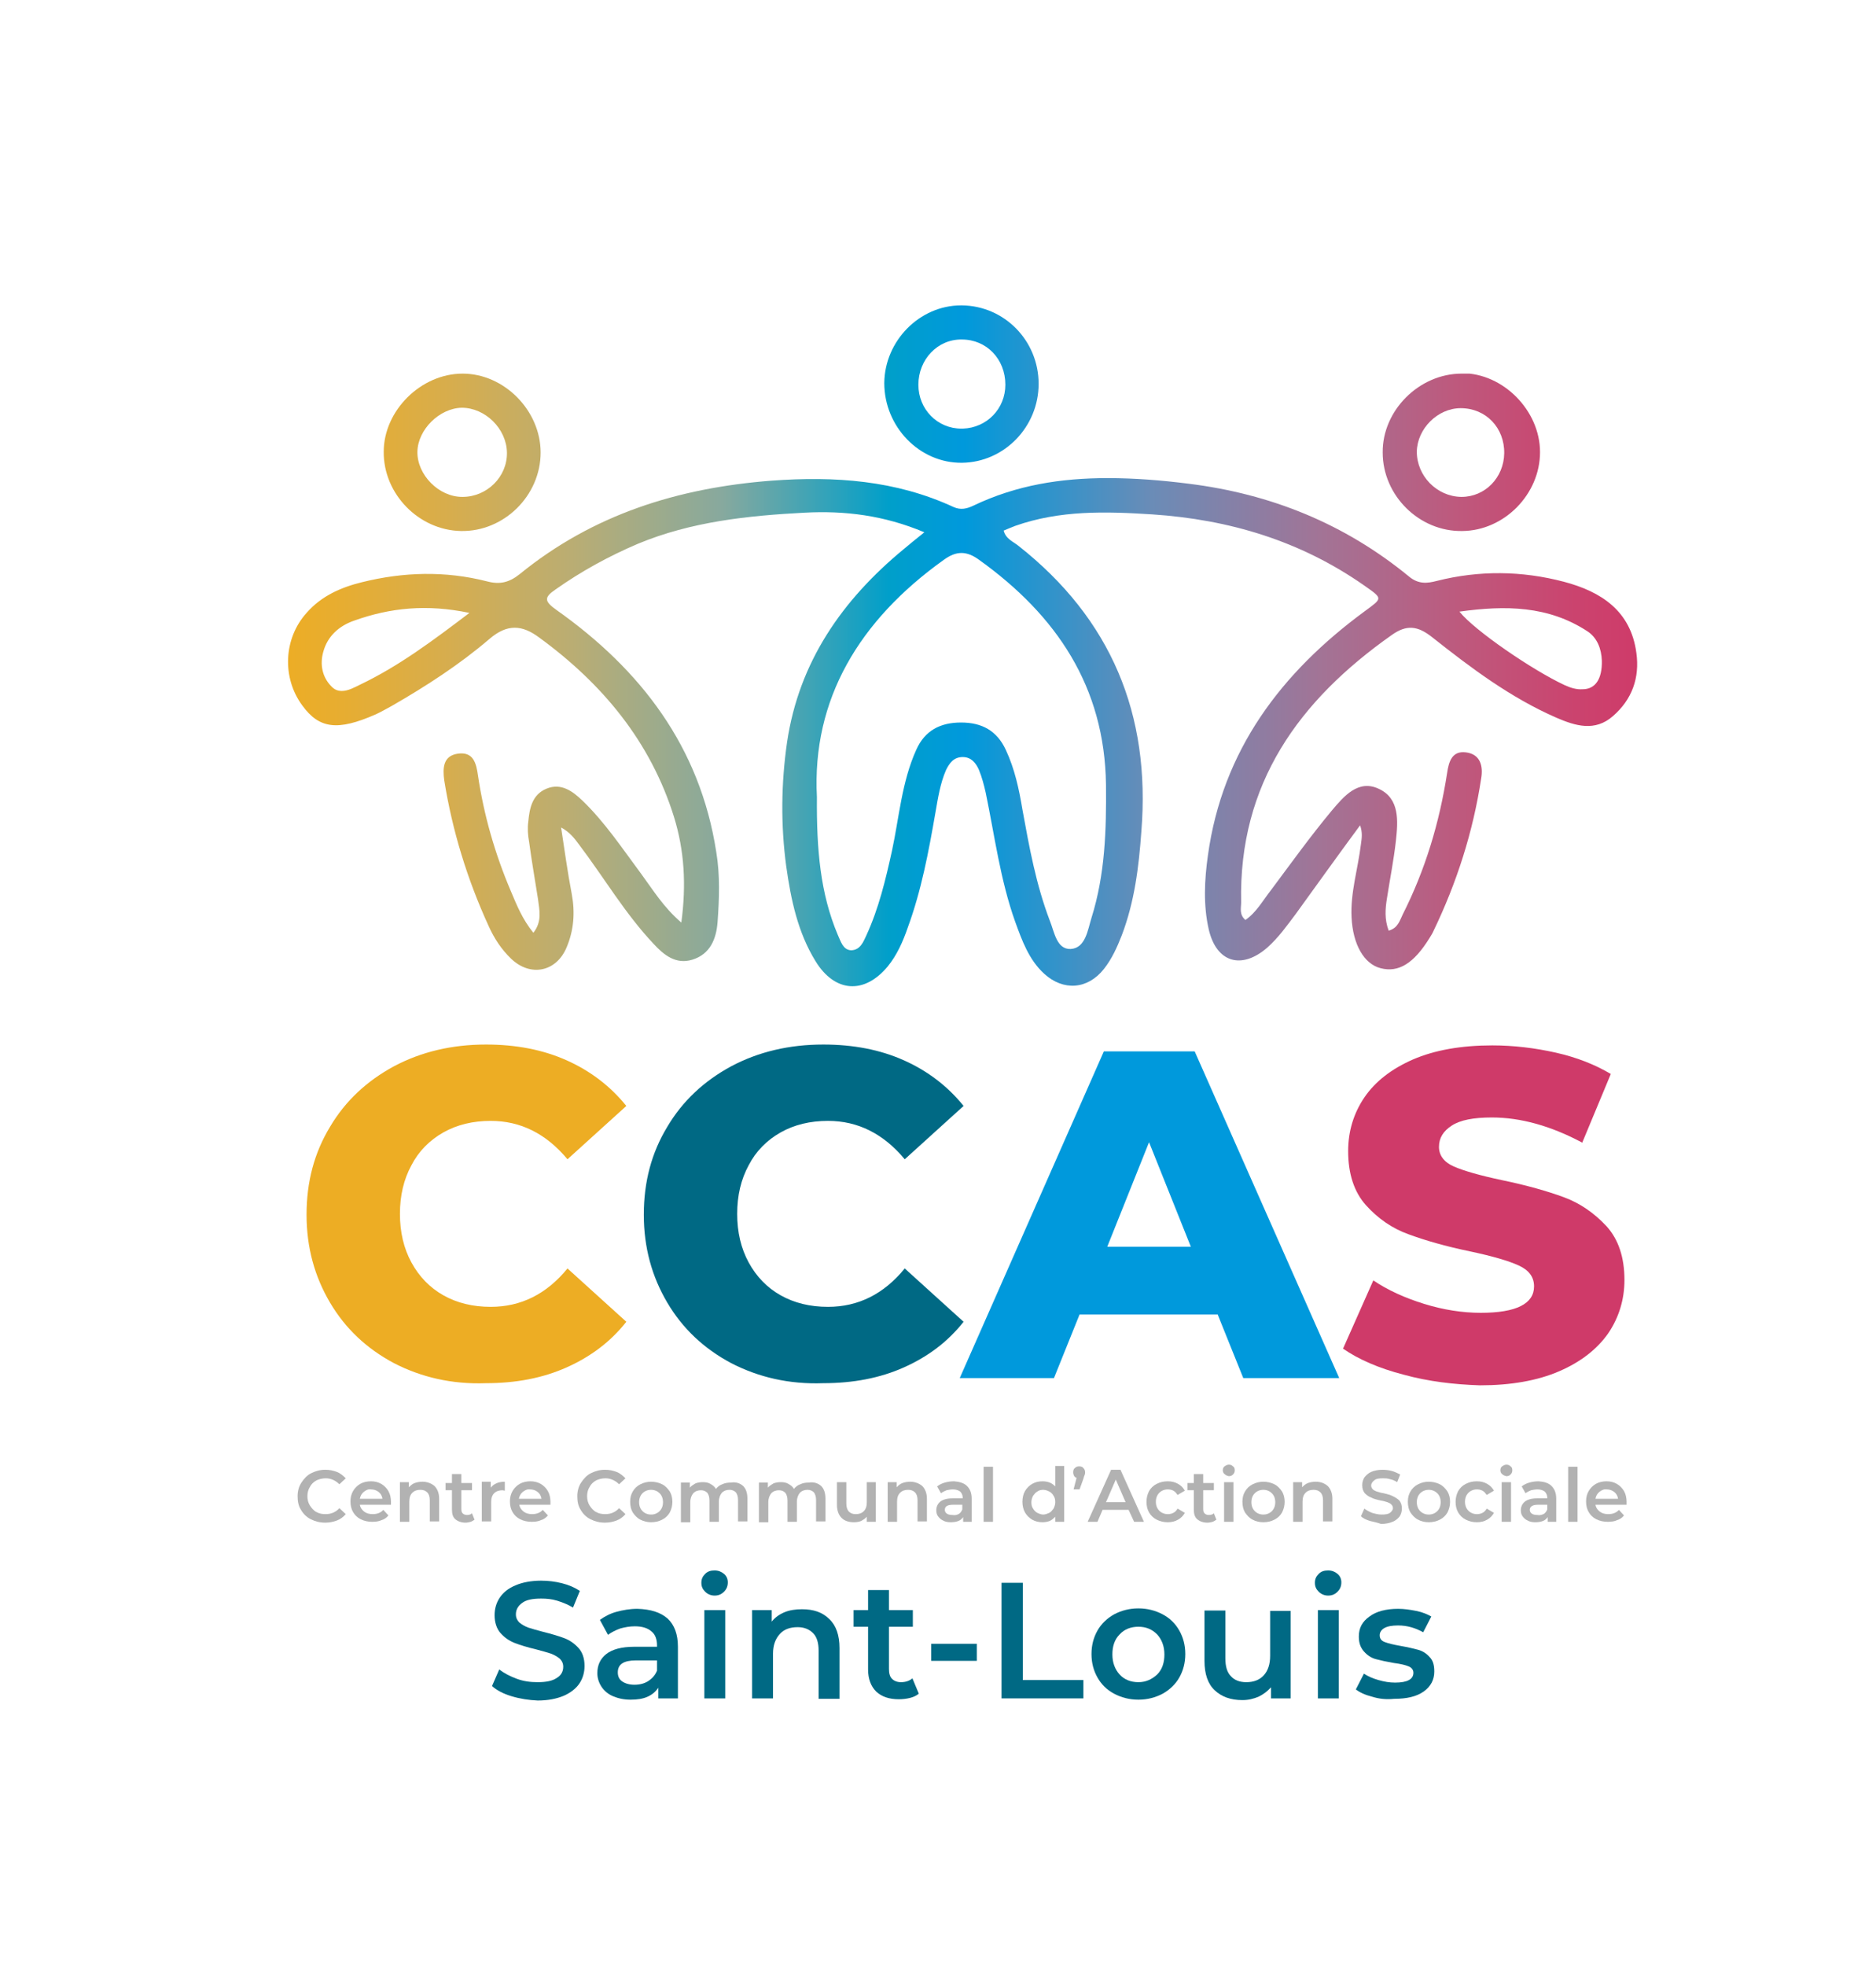
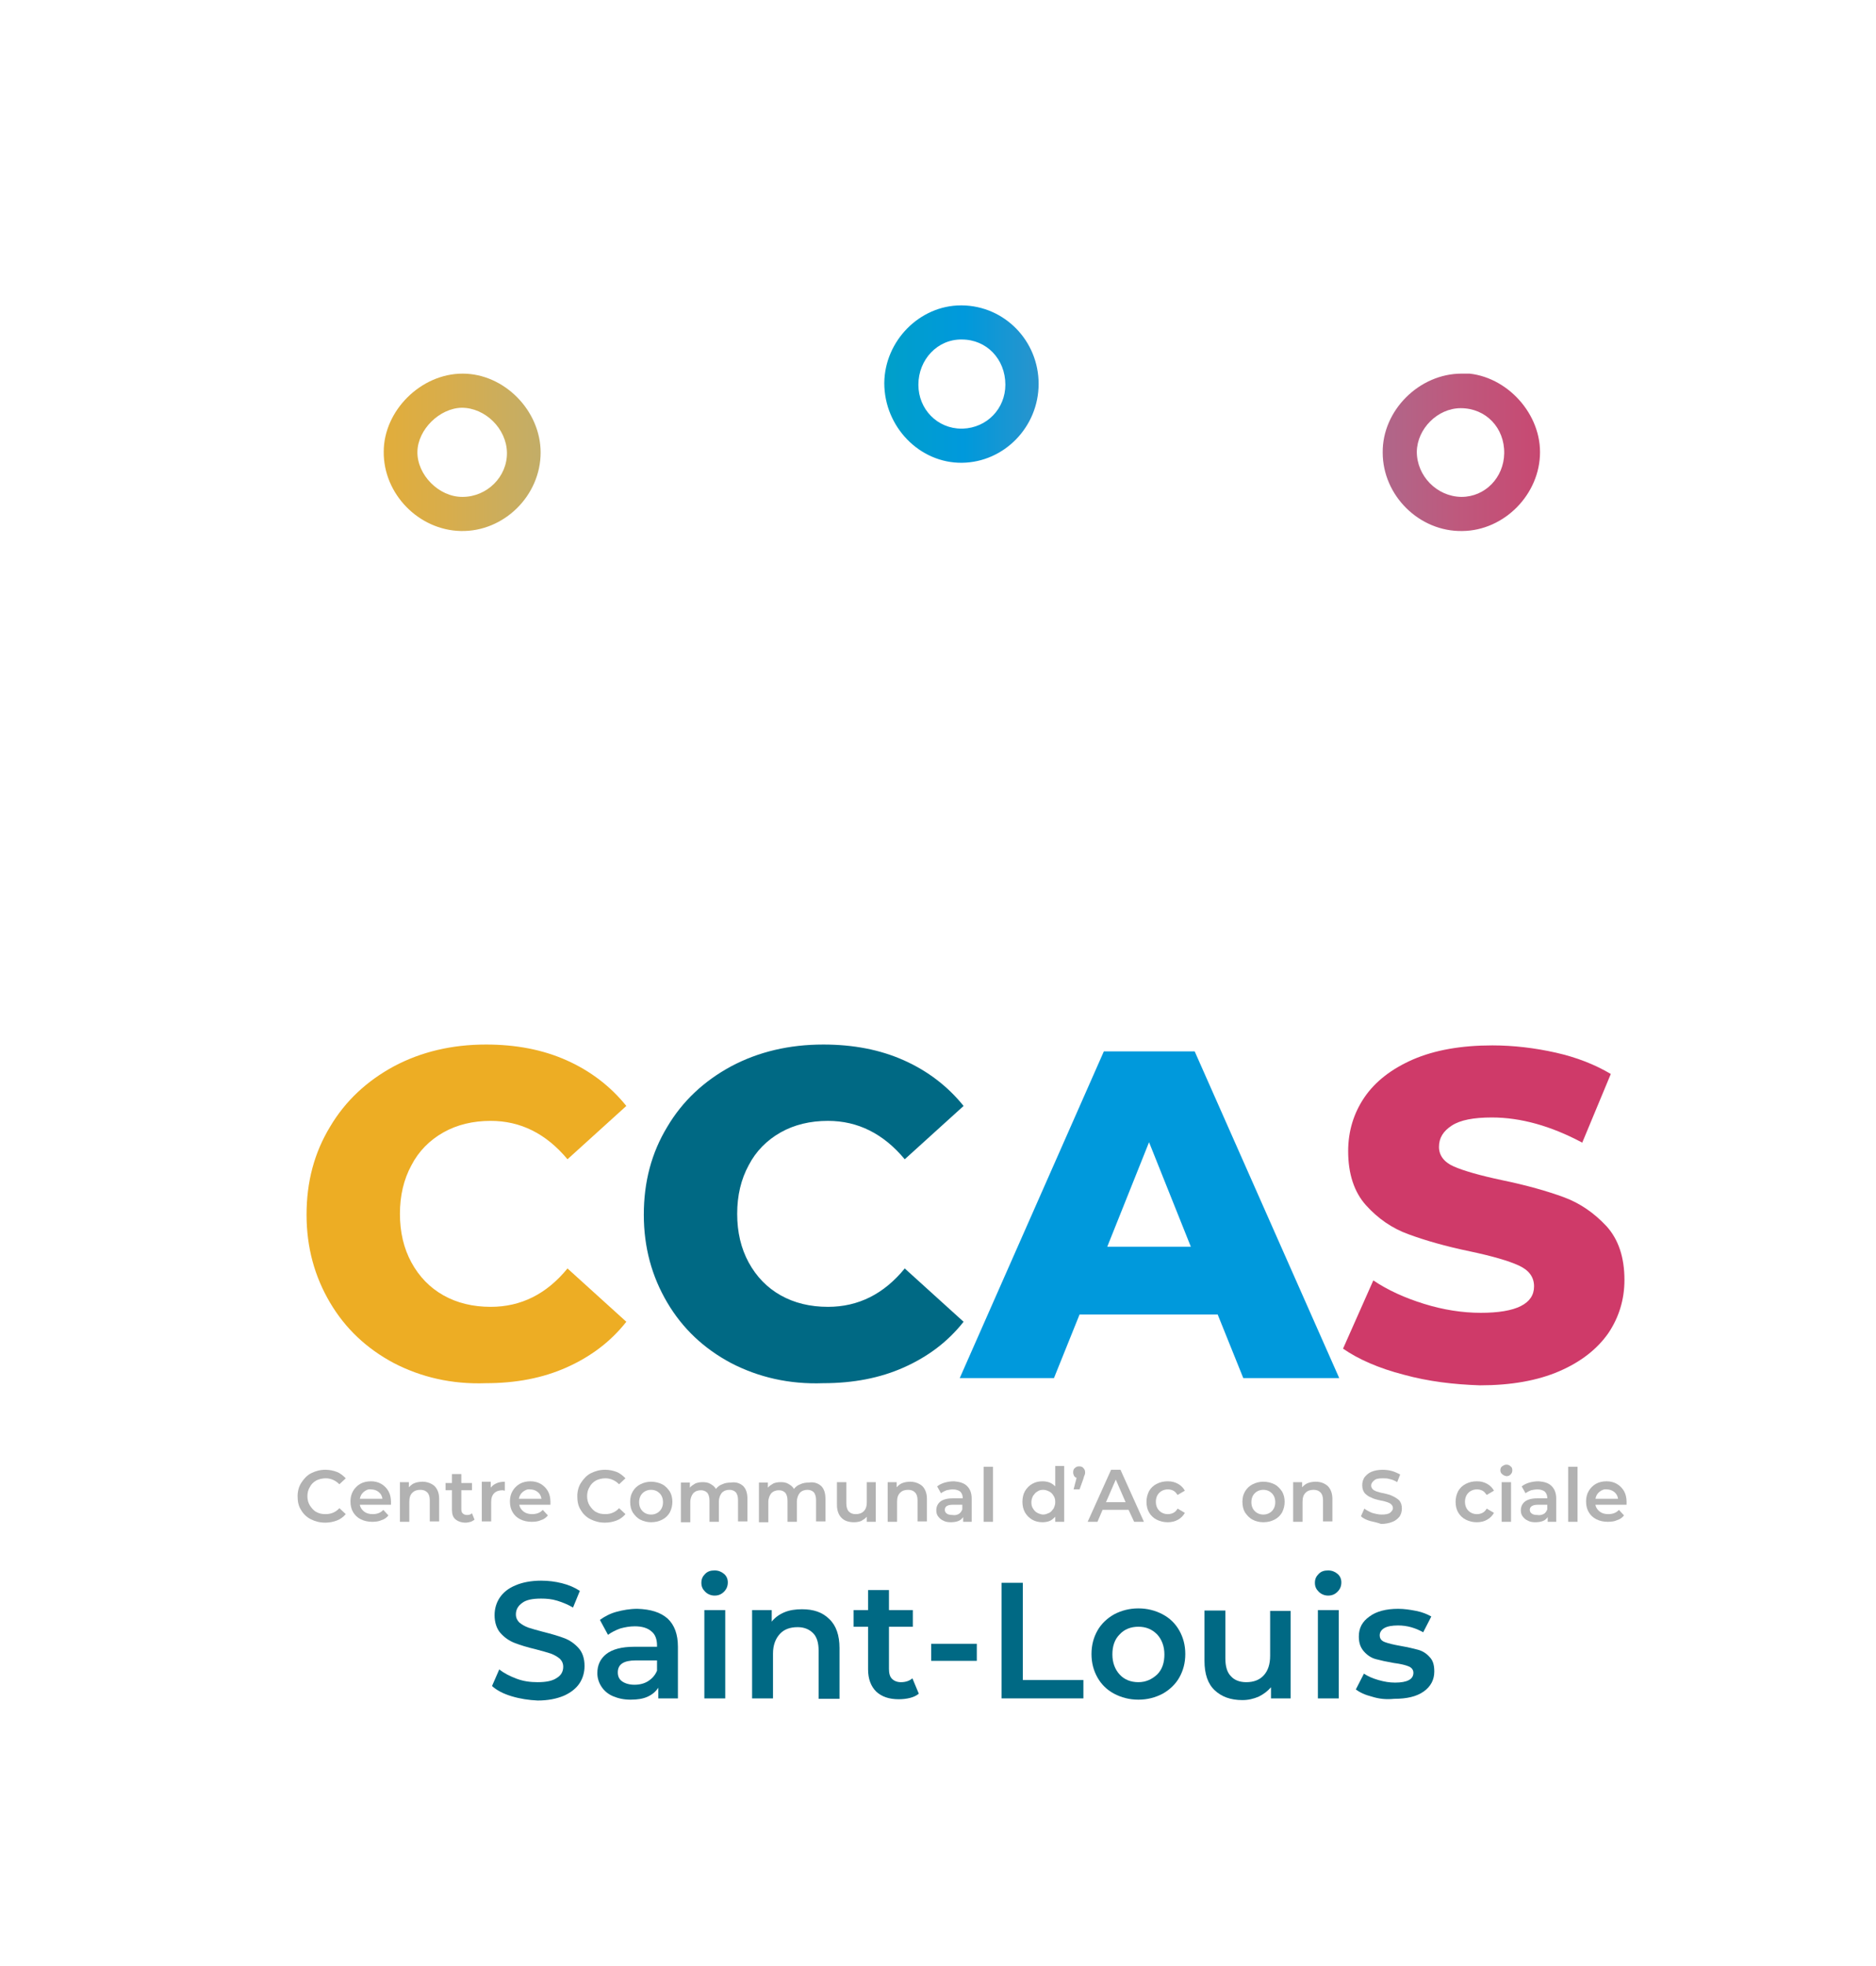
<svg xmlns="http://www.w3.org/2000/svg" xmlns:xlink="http://www.w3.org/1999/xlink" version="1.1" id="Calque_1" x="0px" y="0px" viewBox="0 0 440 461" style="enable-background:new 0 0 440 461;" xml:space="preserve">
  <style type="text/css">
	
		.st0{clip-path:url(#SVGID_00000113314725186909873500000008591011837543316153_);fill:url(#SVGID_00000099637203790566705640000000468716246234245284_);}
	
		.st1{clip-path:url(#SVGID_00000172419833229596112970000009681061807751857063_);fill:url(#SVGID_00000143618369222700302500000016117791820722985625_);}
	
		.st2{clip-path:url(#SVGID_00000119077368191678629640000003219262433888972468_);fill:url(#SVGID_00000077303605800611020020000011961974593061636784_);}
	
		.st3{clip-path:url(#SVGID_00000181778386716776172840000017458146257443784629_);fill:url(#SVGID_00000174585247350341823540000000026069537765535655_);}
	.st4{clip-path:url(#SVGID_00000122711297331639398870000003005227609461008316_);fill:#EDAD24;}
	.st5{clip-path:url(#SVGID_00000122711297331639398870000003005227609461008316_);fill:#006984;}
	.st6{clip-path:url(#SVGID_00000122711297331639398870000003005227609461008316_);fill:#0099DC;}
	.st7{clip-path:url(#SVGID_00000122711297331639398870000003005227609461008316_);fill:#CF3A69;}
	.st8{clip-path:url(#SVGID_00000122711297331639398870000003005227609461008316_);fill:#B2B2B2;}
</style>
  <g>
    <defs>
      <path id="SVGID_1_" d="M366.9,160.6c-7.5-3.5-21.1-12.8-24.6-17.2c10.8-1.5,20.8-1.4,30,4.6c2.3,1.5,3.3,4.1,3.4,6.9    c0.1,4.4-1.6,6.7-4.5,6.7C369.8,161.7,368.4,161.3,366.9,160.6 M77.6,160.8c-2-2.1-2.6-5-1.8-7.9c1-3.8,3.8-6.2,7.3-7.4    c8.4-3,17-3.9,27-1.8c-8.7,6.6-16.6,12.5-25.6,16.8c-1.4,0.7-2.9,1.5-4.3,1.5C79.2,162,78.4,161.7,77.6,160.8 M196.5,219.2    c-4.1-9.7-5-20-4.9-32.3c-1.2-23,10-41.5,29.7-55.6c3-2.2,5.4-2.2,8.4,0c18.1,13,29.4,29.7,29.7,52.7c0.1,10.6-0.2,21-3.4,31.2    c-0.9,2.9-1.4,7.1-4.9,7.3c-3.3,0.1-3.8-4-4.9-6.7c-3.2-8.4-4.8-17.2-6.4-26c-0.8-4.8-1.8-9.5-3.9-14c-2.1-4.5-5.6-6.4-10.5-6.4    c-4.9,0-8.5,1.9-10.5,6.4c-3.4,7.5-4,15.8-5.7,23.7c-1.5,6.8-3.1,13.5-6,19.8c-0.7,1.5-1.4,3.4-3.5,3.5c0,0,0,0-0.1,0    C197.7,222.7,197.2,220.7,196.5,219.2 M228.2,118.6c-1.5,0.7-2.9,1-4.5,0.3c-13.6-6.3-27.9-7.3-42.8-6.2    c-21.9,1.7-41.8,7.9-59,21.9c-2.5,2-4.7,2.5-7.7,1.7c-9.8-2.5-19.6-2.2-29.3,0.2c-4.9,1.2-9.5,3.2-13,7.2c-5.4,6-5.8,15.2-1,21.7    c4,5.5,8.3,6,17.2,2.1c1.3-0.6,2.5-1.3,3.8-2c8-4.6,15.9-9.7,22.9-15.7c4.2-3.6,7.7-3.3,11.7-0.3c14.8,10.8,26.1,24.4,31.6,42.1    c2.4,7.8,2.9,15.8,1.7,24.7c-4.2-3.6-6.6-7.6-9.4-11.4c-4.4-5.9-8.5-12.1-13.8-17.2c-2.3-2.2-5-4.2-8.4-2.8    c-3.4,1.4-4,4.6-4.3,7.8c-0.2,1.5-0.1,3.1,0.2,4.7c0.6,4.5,1.4,9,2.1,13.5c0.3,2.5,1,5.1-1.1,7.8c-2.6-3.2-3.9-6.5-5.3-9.8    c-3.7-8.7-6.3-17.7-7.7-27.1c-0.4-2.9-1.1-5.6-4.7-5.1c-3.5,0.5-3.6,3.4-3.2,6.3c1.9,11.8,5.4,23.2,10.4,34.1    c1.3,2.9,3,5.5,5.3,7.7c4.5,4.3,10.6,3.1,13-2.7c1.7-4,2-8.2,1.2-12.5c-1-5.2-1.7-10.4-2.5-15.6c2,1.1,3.1,2.5,4.2,4    c5.9,7.8,10.8,16.2,17.5,23.3c2.4,2.6,5.2,4.9,9.1,3.7c4.2-1.3,5.6-4.9,5.9-8.8c0.4-5.5,0.6-11-0.3-16.4    c-3.8-24.7-17.7-42.8-37.5-56.8c-2.8-2-3-2.9-0.2-4.8c6.1-4.3,12.5-7.8,19.3-10.7c12.5-5.2,25.8-6.6,39.1-7.3    c9.4-0.5,18.6,0.6,28.1,4.6c-2.1,1.7-3.5,2.8-4.9,4c-14.4,11.9-24.5,26.4-27.3,45.2c-1.4,9.7-1.5,19.4-0.2,29.1    c1.1,7.8,2.7,15.5,6.9,22.3c4.5,7.3,11.4,7.8,16.9,1.2c2.2-2.7,3.6-5.9,4.7-9.1c3.2-8.7,4.9-17.8,6.5-27c0.6-3.4,1.1-6.8,2.5-10    c0.8-1.6,1.8-3,3.9-3c2,0,3.1,1.4,3.8,3c0.7,1.7,1.2,3.6,1.6,5.4c2.1,10.1,3.4,20.4,6.9,30.2c1.6,4.4,3.2,8.9,6.8,12.2    c4.5,4.1,10.2,3.7,14-1.1c1.9-2.4,3.1-5.1,4.2-7.9c3-7.9,4-16,4.6-24.4c2.2-27.4-7.1-49.8-28.8-66.9c-1.2-1-3-1.6-3.5-3.6    c1-0.4,1.9-0.8,2.7-1.1c10.5-3.7,21.2-3.4,32.1-2.7c18.1,1.2,34.8,6.2,49.8,16.7c4.4,3.1,4.3,2.9,0.1,6    c-19.6,14.4-33.4,32.6-36.8,57.3c-0.8,5.7-1.1,11.6,0.2,17.3c1.8,7.8,7.7,9.5,13.7,4.3c2.6-2.3,4.6-5.1,6.7-7.9    c5-6.9,10-13.9,15.1-20.8c0.6,1.7,0.4,3,0.2,4.4c-0.7,5.8-2.5,11.4-2.2,17.2c0.3,6.3,2.9,10.9,6.8,11.9c4.2,1.1,7.8-1.1,11.5-7.1    c0.3-0.5,0.7-1.1,0.9-1.6c5.5-11.4,9.3-23.3,11.2-35.8c0.5-2.9-0.2-5.7-3.6-6.1c-3.2-0.4-4,2.1-4.4,4.9    c-1.8,11.6-5.1,22.6-10.4,33.1c-0.7,1.4-1.1,3.2-3.3,3.8c-1-2.7-0.8-5.1-0.4-7.6c0.7-4.5,1.6-9,2.1-13.5c0.5-4.6,0.9-9.8-3.9-12.1    c-4.9-2.4-8.3,1.7-11.1,5c-5,6-9.6,12.4-14.3,18.7c-1.9,2.4-3.4,5.2-6,7c-1.5-1.3-1-2.8-1-4.1c-0.6-27.9,13.6-47.4,35.3-62.7    c3.5-2.5,6.1-2.2,9.5,0.5c9.1,7.2,18.4,14.2,29.2,18.9c4.4,1.9,9,3.3,13.2-0.4c4.5-3.9,6.3-9,5.5-14.8c-1.3-9.9-8.3-14.4-17-16.7    c-9.9-2.6-19.9-2.7-29.8-0.2c-2.3,0.6-4.3,0.8-6.5-1c-15.1-12.4-32.4-19.4-51.8-21.8c-6.3-0.8-12.6-1.3-18.9-1.3    C248.9,112.1,238.4,113.7,228.2,118.6" />
    </defs>
    <clipPath id="SVGID_00000071557870809066371850000008892289437213248698_">
      <use xlink:href="#SVGID_1_" style="overflow:visible;" />
    </clipPath>
    <linearGradient id="SVGID_00000120523501620485912890000007312326229661694371_" gradientUnits="userSpaceOnUse" x1="-72" y1="685" x2="-71" y2="685" gradientTransform="matrix(316.135 0 0 316.135 22829.269 -216379.891)">
      <stop offset="0" style="stop-color:#EDAD24" />
      <stop offset="4.558862e-02" style="stop-color:#E7AD31" />
      <stop offset="0.12" style="stop-color:#D7AD4D" />
      <stop offset="0.214" style="stop-color:#BAAD73" />
      <stop offset="0.324" style="stop-color:#87A99E" />
      <stop offset="0.446" style="stop-color:#009FCA" />
      <stop offset="0.5" style="stop-color:#0099DC" />
      <stop offset="0.502" style="stop-color:#0099DB" />
      <stop offset="0.638" style="stop-color:#6A8CB7" />
      <stop offset="0.761" style="stop-color:#A27496" />
      <stop offset="0.866" style="stop-color:#BE597D" />
      <stop offset="0.949" style="stop-color:#CB436E" />
      <stop offset="1" style="stop-color:#CF3A69" />
    </linearGradient>
-     <rect x="66.1" y="111.5" style="clip-path:url(#SVGID_00000071557870809066371850000008892289437213248698_);fill:url(#SVGID_00000120523501620485912890000007312326229661694371_);" width="318.2" height="121.7" />
  </g>
  <g>
    <defs>
      <path id="SVGID_00000083058099718242387260000004467721759399241903_" d="M332.3,105.9c0.1-5.4,4.9-10.2,10.3-10.2    c5.9,0,10.3,4.6,10.2,10.6c-0.1,5.7-4.5,10.2-10,10.2h-0.1C337,116.4,332.3,111.6,332.3,105.9 M342.8,87.6    c-9.9,0-18.6,8.6-18.5,18.5c0,10.1,8.6,18.6,18.7,18.4c9.8-0.1,18.2-8.6,18.2-18.5c0-9.7-8.6-18.5-18.3-18.5H342.8z" />
    </defs>
    <clipPath id="SVGID_00000101073458459432239560000005485338714115617921_">
      <use xlink:href="#SVGID_00000083058099718242387260000004467721759399241903_" style="overflow:visible;" />
    </clipPath>
    <linearGradient id="SVGID_00000164490142330251847340000009963503029400717952_" gradientUnits="userSpaceOnUse" x1="-72" y1="685" x2="-71" y2="685" gradientTransform="matrix(316.135 0 0 316.135 22829.268 -216446.094)">
      <stop offset="0" style="stop-color:#EDAD24" />
      <stop offset="4.558862e-02" style="stop-color:#E7AD31" />
      <stop offset="0.12" style="stop-color:#D7AD4D" />
      <stop offset="0.214" style="stop-color:#BAAD73" />
      <stop offset="0.324" style="stop-color:#87A99E" />
      <stop offset="0.446" style="stop-color:#009FCA" />
      <stop offset="0.5" style="stop-color:#0099DC" />
      <stop offset="0.502" style="stop-color:#0099DB" />
      <stop offset="0.638" style="stop-color:#6A8CB7" />
      <stop offset="0.761" style="stop-color:#A27496" />
      <stop offset="0.866" style="stop-color:#BE597D" />
      <stop offset="0.949" style="stop-color:#CB436E" />
      <stop offset="1" style="stop-color:#CF3A69" />
    </linearGradient>
    <rect x="324.2" y="87.6" style="clip-path:url(#SVGID_00000101073458459432239560000005485338714115617921_);fill:url(#SVGID_00000164490142330251847340000009963503029400717952_);" width="37" height="37.1" />
  </g>
  <g>
    <defs>
      <path id="SVGID_00000170272385187836115210000007519850190936986807_" d="M97.9,105.9c0.1-5.2,5.2-10.2,10.4-10.3    c5.5,0,10.5,4.9,10.6,10.5c0.1,5.7-4.7,10.4-10.4,10.4h-0.1C102.9,116.5,97.8,111.3,97.9,105.9 M108.5,87.6    c-9.8,0-18.5,8.7-18.5,18.3c-0.1,9.9,8.2,18.4,18.1,18.6c10.1,0.2,18.7-8.3,18.7-18.4C126.8,96.3,118.3,87.6,108.5,87.6    L108.5,87.6z" />
    </defs>
    <clipPath id="SVGID_00000085949723744630339690000018110539110402767263_">
      <use xlink:href="#SVGID_00000170272385187836115210000007519850190936986807_" style="overflow:visible;" />
    </clipPath>
    <linearGradient id="SVGID_00000041282154723458729740000004067273913846810008_" gradientUnits="userSpaceOnUse" x1="-72" y1="685" x2="-71" y2="685" gradientTransform="matrix(316.135 0 0 316.135 22829.268 -216446.078)">
      <stop offset="0" style="stop-color:#EDAD24" />
      <stop offset="4.558862e-02" style="stop-color:#E7AD31" />
      <stop offset="0.12" style="stop-color:#D7AD4D" />
      <stop offset="0.214" style="stop-color:#BAAD73" />
      <stop offset="0.324" style="stop-color:#87A99E" />
      <stop offset="0.446" style="stop-color:#009FCA" />
      <stop offset="0.5" style="stop-color:#0099DC" />
      <stop offset="0.502" style="stop-color:#0099DB" />
      <stop offset="0.638" style="stop-color:#6A8CB7" />
      <stop offset="0.761" style="stop-color:#A27496" />
      <stop offset="0.866" style="stop-color:#BE597D" />
      <stop offset="0.949" style="stop-color:#CB436E" />
      <stop offset="1" style="stop-color:#CF3A69" />
    </linearGradient>
    <rect x="90" y="87.6" style="clip-path:url(#SVGID_00000085949723744630339690000018110539110402767263_);fill:url(#SVGID_00000041282154723458729740000004067273913846810008_);" width="36.9" height="37" />
  </g>
  <g>
    <defs>
      <path id="SVGID_00000114053836318174520760000003467118978298763650_" d="M215.4,90.2c0-5.9,4.5-10.7,10.2-10.6    c5.8,0,10.2,4.6,10.2,10.6c0,5.6-4.3,10.1-10,10.3c-0.1,0-0.2,0-0.3,0C219.9,100.5,215.4,96,215.4,90.2 M207.4,89.8    c0,10.3,8.3,18.8,18.2,18.7c9.9-0.1,18-8.4,18-18.5c0-10.1-8-18.3-18-18.4c-0.1,0-0.2,0-0.2,0C215.7,71.6,207.5,79.9,207.4,89.8" />
    </defs>
    <clipPath id="SVGID_00000121243376898187792580000011403466556413939893_">
      <use xlink:href="#SVGID_00000114053836318174520760000003467118978298763650_" style="overflow:visible;" />
    </clipPath>
    <linearGradient id="SVGID_00000021808663794322266190000007864553272219897521_" gradientUnits="userSpaceOnUse" x1="-72" y1="685" x2="-71" y2="685" gradientTransform="matrix(316.135 0 0 316.135 22829.268 -216462.125)">
      <stop offset="0" style="stop-color:#EDAD24" />
      <stop offset="4.558862e-02" style="stop-color:#E7AD31" />
      <stop offset="0.12" style="stop-color:#D7AD4D" />
      <stop offset="0.214" style="stop-color:#BAAD73" />
      <stop offset="0.324" style="stop-color:#87A99E" />
      <stop offset="0.446" style="stop-color:#009FCA" />
      <stop offset="0.5" style="stop-color:#0099DC" />
      <stop offset="0.502" style="stop-color:#0099DB" />
      <stop offset="0.638" style="stop-color:#6A8CB7" />
      <stop offset="0.761" style="stop-color:#A27496" />
      <stop offset="0.866" style="stop-color:#BE597D" />
      <stop offset="0.949" style="stop-color:#CB436E" />
      <stop offset="1" style="stop-color:#CF3A69" />
    </linearGradient>
    <rect x="207.4" y="71.6" style="clip-path:url(#SVGID_00000121243376898187792580000011403466556413939893_);fill:url(#SVGID_00000021808663794322266190000007864553272219897521_);" width="36.3" height="37" />
  </g>
  <g>
    <defs>
      <rect id="SVGID_00000079468521195541227180000005016358029720612506_" x="-72" y="-156.9" width="595.3" height="841.9" />
    </defs>
    <clipPath id="SVGID_00000131342153470765002220000014825620917372169905_">
      <use xlink:href="#SVGID_00000079468521195541227180000005016358029720612506_" style="overflow:visible;" />
    </clipPath>
    <path style="clip-path:url(#SVGID_00000131342153470765002220000014825620917372169905_);fill:#EDAD24;" d="M92.4,319.6   c-6.4-3.4-11.4-8.1-15-14.2c-3.6-6.1-5.5-12.9-5.5-20.6c0-7.7,1.8-14.5,5.5-20.6c3.6-6.1,8.7-10.8,15-14.2   c6.4-3.4,13.6-5.1,21.6-5.1c7,0,13.3,1.2,18.9,3.7c5.6,2.5,10.3,6.1,14,10.7l-13.8,12.5c-5-6-11-9-18-9c-4.2,0-7.9,0.9-11.1,2.7   c-3.2,1.8-5.8,4.4-7.5,7.7c-1.8,3.3-2.7,7.1-2.7,11.4c0,4.3,0.9,8.1,2.7,11.4c1.8,3.3,4.3,5.9,7.5,7.7c3.2,1.8,6.9,2.7,11.1,2.7   c7.1,0,13.1-3,18-9l13.8,12.5c-3.7,4.7-8.4,8.2-14,10.7c-5.6,2.5-11.9,3.7-18.9,3.7C106,324.6,98.8,322.9,92.4,319.6" />
    <path style="clip-path:url(#SVGID_00000131342153470765002220000014825620917372169905_);fill:#006984;" d="M171.5,319.6   c-6.4-3.4-11.4-8.1-15-14.2c-3.6-6.1-5.5-12.9-5.5-20.6c0-7.7,1.8-14.5,5.5-20.6c3.6-6.1,8.7-10.8,15-14.2   c6.4-3.4,13.6-5.1,21.6-5.1c7,0,13.3,1.2,18.9,3.7c5.6,2.5,10.3,6.1,14,10.7l-13.8,12.5c-5-6-11-9-18-9c-4.2,0-7.9,0.9-11.1,2.7   c-3.2,1.8-5.8,4.4-7.5,7.7c-1.8,3.3-2.7,7.1-2.7,11.4c0,4.3,0.9,8.1,2.7,11.4c1.8,3.3,4.3,5.9,7.5,7.7c3.2,1.8,6.9,2.7,11.1,2.7   c7.1,0,13.1-3,18-9l13.8,12.5c-3.7,4.7-8.4,8.2-14,10.7c-5.6,2.5-11.9,3.7-18.9,3.7C185.1,324.6,177.9,322.9,171.5,319.6" />
    <path style="clip-path:url(#SVGID_00000131342153470765002220000014825620917372169905_);fill:#0099DC;" d="M285.6,308.2h-32.4   l-6,14.9h-22.1l33.8-76.6h21.3l33.9,76.6h-22.5L285.6,308.2z M279.3,292.3l-9.8-24.5l-9.8,24.5H279.3z" />
    <path style="clip-path:url(#SVGID_00000131342153470765002220000014825620917372169905_);fill:#CF3A69;" d="M329.2,322.3   c-5.8-1.5-10.6-3.6-14.2-6.1l7.1-16c3.4,2.3,7.4,4.1,11.9,5.5c4.5,1.4,9,2.1,13.3,2.1c8.3,0,12.5-2.1,12.5-6.2   c0-2.2-1.2-3.8-3.6-4.9c-2.4-1.1-6.2-2.2-11.4-3.3c-5.8-1.2-10.6-2.6-14.4-4c-3.9-1.4-7.2-3.7-10-6.8c-2.8-3.1-4.2-7.4-4.2-12.7   c0-4.7,1.3-8.9,3.8-12.6c2.6-3.8,6.4-6.7,11.4-8.9c5.1-2.2,11.3-3.3,18.6-3.3c5,0,10,0.6,14.9,1.7c4.9,1.1,9.2,2.8,12.9,5   l-6.7,16.1c-7.3-3.9-14.4-5.9-21.2-5.9c-4.3,0-7.4,0.6-9.4,1.9c-2,1.3-3,2.9-3,5c0,2,1.2,3.6,3.5,4.6c2.3,1,6.1,2.1,11.3,3.2   c5.8,1.2,10.7,2.6,14.5,4c3.8,1.4,7.1,3.7,10,6.8c2.8,3.1,4.2,7.3,4.2,12.6c0,4.6-1.3,8.8-3.8,12.5c-2.6,3.7-6.4,6.7-11.5,8.9   c-5.1,2.2-11.3,3.3-18.6,3.3C341,324.6,335,323.9,329.2,322.3" />
    <path style="clip-path:url(#SVGID_00000131342153470765002220000014825620917372169905_);fill:#006984;" d="M120,397.7   c-2-0.6-3.5-1.4-4.6-2.4l1.7-3.9c1.1,0.9,2.5,1.6,4.1,2.2c1.6,0.6,3.2,0.8,4.9,0.8c2,0,3.5-0.3,4.5-1c1-0.6,1.5-1.5,1.5-2.6   c0-0.8-0.3-1.4-0.8-1.9c-0.6-0.5-1.3-0.9-2.1-1.2c-0.9-0.3-2-0.6-3.5-1c-2.1-0.5-3.7-1-5-1.5c-1.3-0.5-2.4-1.3-3.3-2.3   c-0.9-1-1.4-2.5-1.4-4.2c0-1.5,0.4-2.9,1.2-4.1s2-2.2,3.7-2.9c1.6-0.7,3.7-1.1,6-1.1c1.7,0,3.3,0.2,4.9,0.6c1.6,0.4,3,1,4.2,1.8   l-1.6,3.9c-1.2-0.7-2.4-1.2-3.7-1.6c-1.3-0.4-2.5-0.5-3.8-0.5c-2,0-3.5,0.3-4.4,1c-1,0.7-1.5,1.6-1.5,2.7c0,0.8,0.3,1.4,0.8,1.9   c0.6,0.5,1.3,0.9,2.1,1.2c0.9,0.3,2,0.6,3.5,1c2,0.5,3.7,1,5,1.5c1.3,0.5,2.4,1.3,3.3,2.3c0.9,1,1.4,2.4,1.4,4.2   c0,1.5-0.4,2.9-1.2,4.1c-0.8,1.2-2.1,2.2-3.7,2.9c-1.7,0.7-3.7,1.1-6.1,1.1C124,398.6,122,398.3,120,397.7" />
    <path style="clip-path:url(#SVGID_00000131342153470765002220000014825620917372169905_);fill:#006984;" d="M156.6,379.5   c1.6,1.5,2.4,3.7,2.4,6.6v12.1h-4.6v-2.5c-0.6,0.9-1.4,1.6-2.5,2.1c-1.1,0.5-2.4,0.7-4,0.7c-1.6,0-2.9-0.3-4.1-0.8   s-2.1-1.3-2.7-2.2c-0.6-0.9-1-2-1-3.2c0-1.9,0.7-3.4,2.1-4.5s3.6-1.7,6.5-1.7h5.4v-0.3c0-1.4-0.4-2.6-1.3-3.3   c-0.9-0.8-2.2-1.2-3.9-1.2c-1.2,0-2.3,0.2-3.4,0.5c-1.1,0.4-2.1,0.9-2.9,1.5l-1.9-3.5c1.1-0.8,2.4-1.5,3.9-1.9   c1.5-0.4,3.1-0.7,4.9-0.7C152.6,377.3,154.9,378,156.6,379.5 M152.1,394.1c0.9-0.6,1.6-1.4,2-2.4v-2.4h-5c-2.8,0-4.2,0.9-4.2,2.8   c0,0.9,0.3,1.6,1,2.1c0.7,0.5,1.7,0.8,2.9,0.8C150.1,395,151.2,394.7,152.1,394.1" />
    <path style="clip-path:url(#SVGID_00000131342153470765002220000014825620917372169905_);fill:#006984;" d="M165.4,373.2   c-0.6-0.6-0.9-1.2-0.9-2.1s0.3-1.5,0.9-2.1c0.6-0.6,1.3-0.8,2.2-0.8c0.9,0,1.6,0.3,2.2,0.8c0.6,0.5,0.9,1.2,0.9,2   c0,0.9-0.3,1.6-0.9,2.2c-0.6,0.6-1.3,0.9-2.2,0.9C166.8,374.1,166,373.8,165.4,373.2 M165.2,377.5h4.9v20.7h-4.9V377.5z" />
    <path style="clip-path:url(#SVGID_00000131342153470765002220000014825620917372169905_);fill:#006984;" d="M194.5,379.6   c1.6,1.5,2.4,3.8,2.4,6.8v11.9H192V387c0-1.8-0.4-3.2-1.3-4.1c-0.9-0.9-2.1-1.4-3.6-1.4c-1.8,0-3.2,0.5-4.2,1.6s-1.6,2.6-1.6,4.6   v10.5h-4.9v-20.7h4.6v2.7c0.8-1,1.8-1.7,3-2.2c1.2-0.5,2.6-0.7,4.1-0.7C190.8,377.3,192.9,378,194.5,379.6" />
    <path style="clip-path:url(#SVGID_00000131342153470765002220000014825620917372169905_);fill:#006984;" d="M215.5,397.1   c-0.6,0.5-1.3,0.8-2.1,1c-0.8,0.2-1.7,0.3-2.6,0.3c-2.3,0-4-0.6-5.3-1.8c-1.2-1.2-1.9-2.9-1.9-5.2v-10h-3.4v-3.9h3.4v-4.7h4.9v4.7   h5.6v3.9h-5.6v9.9c0,1,0.2,1.8,0.7,2.3c0.5,0.5,1.2,0.8,2.1,0.8c1.1,0,2-0.3,2.7-0.9L215.5,397.1z" />
    <rect x="218.4" y="385.4" style="clip-path:url(#SVGID_00000131342153470765002220000014825620917372169905_);fill:#006984;" width="10.7" height="4" />
    <polygon style="clip-path:url(#SVGID_00000131342153470765002220000014825620917372169905_);fill:#006984;" points="234.9,371.1    239.9,371.1 239.9,393.9 254.1,393.9 254.1,398.2 234.9,398.2  " />
    <path style="clip-path:url(#SVGID_00000131342153470765002220000014825620917372169905_);fill:#006984;" d="M261.3,397.1   c-1.7-0.9-3-2.2-3.9-3.8c-0.9-1.6-1.4-3.4-1.4-5.5s0.5-3.9,1.4-5.5c0.9-1.6,2.3-2.9,3.9-3.8c1.7-0.9,3.6-1.4,5.7-1.4   c2.1,0,4,0.5,5.7,1.4c1.7,0.9,3,2.2,3.9,3.8c0.9,1.6,1.4,3.4,1.4,5.5s-0.5,3.9-1.4,5.5c-0.9,1.6-2.3,2.9-3.9,3.8   c-1.7,0.9-3.6,1.4-5.7,1.4C264.9,398.5,263,398,261.3,397.1 M271.4,392.6c1.2-1.2,1.7-2.8,1.7-4.7c0-1.9-0.6-3.5-1.7-4.7   c-1.2-1.2-2.6-1.8-4.4-1.8s-3.3,0.6-4.4,1.8c-1.2,1.2-1.7,2.8-1.7,4.7c0,1.9,0.6,3.5,1.7,4.7c1.1,1.2,2.6,1.8,4.4,1.8   S270.2,393.7,271.4,392.6" />
    <path style="clip-path:url(#SVGID_00000131342153470765002220000014825620917372169905_);fill:#006984;" d="M302.7,377.5v20.7h-4.6   v-2.6c-0.8,0.9-1.7,1.6-2.9,2.2c-1.2,0.5-2.4,0.8-3.8,0.8c-2.8,0-4.9-0.8-6.5-2.3c-1.6-1.5-2.4-3.8-2.4-6.9v-11.8h4.9v11.2   c0,1.9,0.4,3.3,1.3,4.2c0.8,0.9,2,1.4,3.6,1.4c1.7,0,3.1-0.5,4.1-1.6c1-1.1,1.5-2.6,1.5-4.6v-10.5H302.7z" />
    <path style="clip-path:url(#SVGID_00000131342153470765002220000014825620917372169905_);fill:#006984;" d="M309.3,373.2   c-0.6-0.6-0.9-1.2-0.9-2.1s0.3-1.5,0.9-2.1c0.6-0.6,1.3-0.8,2.2-0.8s1.6,0.3,2.2,0.8c0.6,0.5,0.9,1.2,0.9,2c0,0.9-0.3,1.6-0.9,2.2   s-1.3,0.9-2.2,0.9C310.7,374.1,309.9,373.8,309.3,373.2 M309.1,377.5h4.9v20.7h-4.9V377.5z" />
    <path style="clip-path:url(#SVGID_00000131342153470765002220000014825620917372169905_);fill:#006984;" d="M321.8,397.8   c-1.6-0.4-2.9-1-3.8-1.7l1.9-3.7c0.9,0.6,2,1.1,3.4,1.5s2.6,0.6,3.9,0.6c2.9,0,4.3-0.8,4.3-2.3c0-0.7-0.4-1.2-1.1-1.5   c-0.7-0.3-1.9-0.6-3.5-0.8c-1.7-0.3-3.1-0.6-4.2-0.9c-1.1-0.3-2-0.9-2.8-1.8s-1.2-2-1.2-3.5c0-2,0.8-3.5,2.5-4.7   c1.6-1.2,3.9-1.8,6.7-1.8c1.4,0,2.8,0.2,4.3,0.5s2.6,0.8,3.5,1.3l-1.9,3.7c-1.8-1-3.7-1.6-5.9-1.6c-1.4,0-2.5,0.2-3.2,0.6   s-1.1,1-1.1,1.7c0,0.8,0.4,1.3,1.2,1.6c0.8,0.3,2,0.6,3.7,0.9c1.7,0.3,3,0.6,4.1,0.9s2,0.9,2.7,1.7c0.8,0.8,1.1,1.9,1.1,3.4   c0,1.9-0.8,3.5-2.5,4.7c-1.7,1.2-4,1.7-6.9,1.7C325,398.5,323.4,398.3,321.8,397.8" />
    <path style="clip-path:url(#SVGID_00000131342153470765002220000014825620917372169905_);fill:#B2B2B2;" d="M72.9,356.2   c-1-0.5-1.8-1.3-2.3-2.2c-0.6-0.9-0.8-2-0.8-3.2c0-1.2,0.3-2.3,0.9-3.2c0.6-0.9,1.3-1.7,2.3-2.2c1-0.5,2.1-0.8,3.3-0.8   c1,0,1.9,0.2,2.7,0.5c0.8,0.3,1.5,0.9,2.1,1.5l-1.5,1.4c-0.9-0.9-2-1.4-3.2-1.4c-0.8,0-1.6,0.2-2.2,0.5c-0.7,0.4-1.2,0.9-1.5,1.5   c-0.4,0.6-0.6,1.4-0.6,2.2c0,0.8,0.2,1.6,0.6,2.2c0.4,0.6,0.9,1.2,1.5,1.5c0.7,0.4,1.4,0.5,2.2,0.5c1.3,0,2.4-0.5,3.2-1.4l1.5,1.4   c-0.6,0.7-1.3,1.2-2.1,1.5c-0.8,0.3-1.7,0.5-2.7,0.5C75,357,73.9,356.7,72.9,356.2" />
    <path style="clip-path:url(#SVGID_00000131342153470765002220000014825620917372169905_);fill:#B2B2B2;" d="M91.7,352.8h-7.3   c0.1,0.7,0.5,1.2,1,1.6c0.5,0.4,1.2,0.6,2,0.6c1,0,1.9-0.3,2.5-1l1.2,1.3c-0.4,0.5-0.9,0.9-1.6,1.1c-0.6,0.3-1.4,0.4-2.2,0.4   c-1,0-1.9-0.2-2.7-0.6c-0.8-0.4-1.4-1-1.8-1.7c-0.4-0.7-0.6-1.5-0.6-2.5c0-0.9,0.2-1.7,0.6-2.4c0.4-0.7,1-1.3,1.7-1.7   c0.7-0.4,1.6-0.6,2.5-0.6c0.9,0,1.7,0.2,2.4,0.6c0.7,0.4,1.3,1,1.7,1.7c0.4,0.7,0.6,1.6,0.6,2.5C91.7,352.4,91.7,352.6,91.7,352.8    M85.3,349.8c-0.5,0.4-0.8,1-0.9,1.6h5.3c-0.1-0.7-0.4-1.2-0.9-1.6c-0.5-0.4-1.1-0.6-1.8-0.6C86.3,349.1,85.8,349.4,85.3,349.8" />
    <path style="clip-path:url(#SVGID_00000131342153470765002220000014825620917372169905_);fill:#B2B2B2;" d="M101.9,348.4   c0.7,0.7,1.1,1.7,1.1,3v5.3h-2.2v-5c0-0.8-0.2-1.4-0.6-1.8c-0.4-0.4-0.9-0.6-1.6-0.6c-0.8,0-1.4,0.2-1.9,0.7   c-0.5,0.5-0.7,1.2-0.7,2.1v4.7h-2.2v-9.3h2.1v1.2c0.4-0.4,0.8-0.8,1.4-1c0.5-0.2,1.2-0.3,1.8-0.3   C100.2,347.4,101.2,347.8,101.9,348.4" />
    <path style="clip-path:url(#SVGID_00000131342153470765002220000014825620917372169905_);fill:#B2B2B2;" d="M111.3,356.3   c-0.3,0.2-0.6,0.4-0.9,0.5c-0.4,0.1-0.8,0.2-1.2,0.2c-1,0-1.8-0.3-2.4-0.8c-0.6-0.5-0.8-1.3-0.8-2.3v-4.5h-1.5v-1.7h1.5v-2.1h2.2   v2.1h2.5v1.7h-2.5v4.4c0,0.5,0.1,0.8,0.3,1c0.2,0.2,0.5,0.4,1,0.4c0.5,0,0.9-0.1,1.2-0.4L111.3,356.3z" />
    <path style="clip-path:url(#SVGID_00000131342153470765002220000014825620917372169905_);fill:#B2B2B2;" d="M118.4,347.4v2.1   c-0.2,0-0.4-0.1-0.5-0.1c-0.8,0-1.5,0.2-2,0.7s-0.7,1.2-0.7,2.1v4.5h-2.2v-9.3h2.1v1.4C115.8,347.9,116.9,347.4,118.4,347.4" />
    <path style="clip-path:url(#SVGID_00000131342153470765002220000014825620917372169905_);fill:#B2B2B2;" d="M129.1,352.8h-7.3   c0.1,0.7,0.5,1.2,1,1.6c0.5,0.4,1.2,0.6,2,0.6c1,0,1.9-0.3,2.5-1l1.2,1.3c-0.4,0.5-0.9,0.9-1.6,1.1c-0.6,0.3-1.4,0.4-2.2,0.4   c-1,0-1.9-0.2-2.7-0.6c-0.8-0.4-1.4-1-1.8-1.7c-0.4-0.7-0.6-1.5-0.6-2.5c0-0.9,0.2-1.7,0.6-2.4c0.4-0.7,1-1.3,1.7-1.7   c0.7-0.4,1.6-0.6,2.5-0.6c0.9,0,1.7,0.2,2.4,0.6c0.7,0.4,1.3,1,1.7,1.7c0.4,0.7,0.6,1.6,0.6,2.5   C129.1,352.4,129.1,352.6,129.1,352.8 M122.6,349.8c-0.5,0.4-0.8,1-0.9,1.6h5.3c-0.1-0.7-0.4-1.2-0.9-1.6c-0.5-0.4-1.1-0.6-1.8-0.6   C123.7,349.1,123.1,349.4,122.6,349.8" />
    <path style="clip-path:url(#SVGID_00000131342153470765002220000014825620917372169905_);fill:#B2B2B2;" d="M138.5,356.2   c-1-0.5-1.8-1.3-2.3-2.2c-0.6-0.9-0.8-2-0.8-3.2c0-1.2,0.3-2.3,0.9-3.2c0.6-0.9,1.3-1.7,2.3-2.2c1-0.5,2.1-0.8,3.3-0.8   c1,0,1.9,0.2,2.7,0.5c0.8,0.3,1.5,0.9,2.1,1.5l-1.5,1.4c-0.9-0.9-2-1.4-3.2-1.4c-0.8,0-1.6,0.2-2.2,0.5c-0.7,0.4-1.2,0.9-1.5,1.5   c-0.4,0.6-0.6,1.4-0.6,2.2c0,0.8,0.2,1.6,0.6,2.2c0.4,0.6,0.9,1.2,1.5,1.5c0.7,0.4,1.4,0.5,2.2,0.5c1.3,0,2.4-0.5,3.2-1.4l1.5,1.4   c-0.6,0.7-1.3,1.2-2.1,1.5c-0.8,0.3-1.7,0.5-2.7,0.5C140.6,357,139.5,356.7,138.5,356.2" />
    <path style="clip-path:url(#SVGID_00000131342153470765002220000014825620917372169905_);fill:#B2B2B2;" d="M150.2,356.3   c-0.8-0.4-1.3-1-1.8-1.7c-0.4-0.7-0.6-1.5-0.6-2.5s0.2-1.7,0.6-2.4c0.4-0.7,1-1.3,1.8-1.7c0.8-0.4,1.6-0.6,2.5-0.6   c0.9,0,1.8,0.2,2.6,0.6c0.8,0.4,1.3,1,1.8,1.7c0.4,0.7,0.6,1.5,0.6,2.4s-0.2,1.7-0.6,2.5c-0.4,0.7-1,1.3-1.8,1.7   c-0.8,0.4-1.6,0.6-2.6,0.6C151.8,356.9,151,356.7,150.2,356.3 M154.7,354.3c0.5-0.5,0.8-1.2,0.8-2.1c0-0.9-0.3-1.6-0.8-2.1   c-0.5-0.5-1.2-0.8-2-0.8s-1.5,0.3-2,0.8c-0.5,0.5-0.8,1.2-0.8,2.1c0,0.9,0.3,1.6,0.8,2.1c0.5,0.5,1.2,0.8,2,0.8   S154.2,354.8,154.7,354.3" />
    <path style="clip-path:url(#SVGID_00000131342153470765002220000014825620917372169905_);fill:#B2B2B2;" d="M174.3,348.4   c0.7,0.7,1,1.7,1,3v5.3h-2.2v-5c0-0.8-0.2-1.4-0.5-1.8c-0.4-0.4-0.9-0.6-1.5-0.6c-0.7,0-1.3,0.2-1.8,0.7c-0.4,0.5-0.7,1.2-0.7,2.1   v4.7h-2.2v-5c0-0.8-0.2-1.4-0.5-1.8c-0.4-0.4-0.9-0.6-1.5-0.6c-0.7,0-1.3,0.2-1.8,0.7c-0.4,0.5-0.7,1.2-0.7,2.1v4.7h-2.2v-9.3h2.1   v1.2c0.3-0.4,0.8-0.7,1.3-1c0.5-0.2,1.1-0.3,1.7-0.3c0.7,0,1.3,0.1,1.8,0.4c0.5,0.3,1,0.6,1.3,1.2c0.4-0.5,0.9-0.9,1.5-1.1   c0.6-0.3,1.3-0.4,2-0.4C172.7,347.4,173.6,347.8,174.3,348.4" />
    <path style="clip-path:url(#SVGID_00000131342153470765002220000014825620917372169905_);fill:#B2B2B2;" d="M192.6,348.4   c0.7,0.7,1,1.7,1,3v5.3h-2.2v-5c0-0.8-0.2-1.4-0.5-1.8c-0.4-0.4-0.9-0.6-1.5-0.6c-0.7,0-1.3,0.2-1.8,0.7c-0.4,0.5-0.7,1.2-0.7,2.1   v4.7h-2.2v-5c0-0.8-0.2-1.4-0.5-1.8c-0.4-0.4-0.9-0.6-1.5-0.6c-0.7,0-1.3,0.2-1.8,0.7c-0.4,0.5-0.7,1.2-0.7,2.1v4.7h-2.2v-9.3h2.1   v1.2c0.3-0.4,0.8-0.7,1.3-1c0.5-0.2,1.1-0.3,1.7-0.3c0.7,0,1.3,0.1,1.8,0.4c0.5,0.3,1,0.6,1.3,1.2c0.4-0.5,0.9-0.9,1.5-1.1   c0.6-0.3,1.3-0.4,2-0.4C191,347.4,191.9,347.8,192.6,348.4" />
    <path style="clip-path:url(#SVGID_00000131342153470765002220000014825620917372169905_);fill:#B2B2B2;" d="M205.4,347.5v9.3h-2.1   v-1.2c-0.3,0.4-0.8,0.7-1.3,1c-0.5,0.2-1.1,0.3-1.7,0.3c-1.2,0-2.2-0.3-2.9-1c-0.7-0.7-1.1-1.7-1.1-3.1v-5.3h2.2v5   c0,0.8,0.2,1.5,0.6,1.9c0.4,0.4,0.9,0.6,1.6,0.6c0.8,0,1.4-0.2,1.9-0.7c0.5-0.5,0.7-1.2,0.7-2.1v-4.7H205.4z" />
    <path style="clip-path:url(#SVGID_00000131342153470765002220000014825620917372169905_);fill:#B2B2B2;" d="M216.3,348.4   c0.7,0.7,1.1,1.7,1.1,3v5.3h-2.2v-5c0-0.8-0.2-1.4-0.6-1.8c-0.4-0.4-0.9-0.6-1.6-0.6c-0.8,0-1.4,0.2-1.9,0.7   c-0.5,0.5-0.7,1.2-0.7,2.1v4.7h-2.2v-9.3h2.1v1.2c0.4-0.4,0.8-0.8,1.4-1c0.5-0.2,1.2-0.3,1.8-0.3   C214.6,347.4,215.6,347.8,216.3,348.4" />
    <path style="clip-path:url(#SVGID_00000131342153470765002220000014825620917372169905_);fill:#B2B2B2;" d="M226.8,348.4   c0.7,0.7,1.1,1.6,1.1,3v5.4h-2v-1.1c-0.3,0.4-0.6,0.7-1.1,0.9c-0.5,0.2-1.1,0.3-1.8,0.3c-0.7,0-1.3-0.1-1.8-0.4   c-0.5-0.2-0.9-0.6-1.2-1c-0.3-0.4-0.4-0.9-0.4-1.4c0-0.8,0.3-1.5,0.9-2c0.6-0.5,1.6-0.8,2.9-0.8h2.4v-0.1c0-0.6-0.2-1.1-0.6-1.5   c-0.4-0.3-1-0.5-1.7-0.5c-0.5,0-1,0.1-1.5,0.2c-0.5,0.2-0.9,0.4-1.3,0.7l-0.9-1.6c0.5-0.4,1.1-0.7,1.8-0.9c0.7-0.2,1.4-0.3,2.2-0.3   C225,347.4,226.1,347.7,226.8,348.4 M224.8,355c0.4-0.2,0.7-0.6,0.9-1.1v-1.1h-2.2c-1.3,0-1.9,0.4-1.9,1.2c0,0.4,0.2,0.7,0.5,0.9   c0.3,0.2,0.7,0.3,1.3,0.3C223.9,355.3,224.4,355.2,224.8,355" />
    <rect x="230.7" y="343.9" style="clip-path:url(#SVGID_00000131342153470765002220000014825620917372169905_);fill:#B2B2B2;" width="2.2" height="12.9" />
    <path style="clip-path:url(#SVGID_00000131342153470765002220000014825620917372169905_);fill:#B2B2B2;" d="M249.6,343.9v12.9h-2.1   v-1.2c-0.4,0.4-0.8,0.8-1.3,1c-0.5,0.2-1.1,0.3-1.7,0.3c-0.9,0-1.7-0.2-2.4-0.6c-0.7-0.4-1.3-1-1.7-1.7c-0.4-0.7-0.6-1.6-0.6-2.5   s0.2-1.8,0.6-2.5c0.4-0.7,1-1.3,1.7-1.7c0.7-0.4,1.5-0.6,2.4-0.6c0.6,0,1.2,0.1,1.7,0.3c0.5,0.2,0.9,0.5,1.3,0.9v-4.8H249.6z    M246.1,354.7c0.4-0.2,0.7-0.6,1-1c0.2-0.4,0.4-0.9,0.4-1.5s-0.1-1.1-0.4-1.5c-0.2-0.4-0.6-0.8-1-1c-0.4-0.2-0.9-0.4-1.4-0.4   s-1,0.1-1.4,0.4c-0.4,0.2-0.7,0.6-1,1c-0.2,0.4-0.4,0.9-0.4,1.5s0.1,1.1,0.4,1.5c0.2,0.4,0.6,0.8,1,1c0.4,0.2,0.9,0.4,1.4,0.4   S245.6,354.9,246.1,354.7" />
    <path style="clip-path:url(#SVGID_00000131342153470765002220000014825620917372169905_);fill:#B2B2B2;" d="M254.1,344.2   c0.3,0.3,0.4,0.6,0.4,1c0,0.2,0,0.4-0.1,0.6c-0.1,0.2-0.2,0.5-0.3,0.9l-0.9,2.5h-1.4l0.7-2.7c-0.3-0.1-0.5-0.3-0.6-0.5   c-0.1-0.2-0.2-0.5-0.2-0.8c0-0.4,0.1-0.8,0.4-1c0.3-0.3,0.6-0.4,1-0.4S253.9,343.9,254.1,344.2" />
    <path style="clip-path:url(#SVGID_00000131342153470765002220000014825620917372169905_);fill:#B2B2B2;" d="M264.7,354h-6.1   l-1.2,2.8h-2.3l5.5-12.2h2.2l5.5,12.2H266L264.7,354z M264,352.2l-2.3-5.3l-2.3,5.3H264z" />
    <path style="clip-path:url(#SVGID_00000131342153470765002220000014825620917372169905_);fill:#B2B2B2;" d="M271.3,356.3   c-0.8-0.4-1.4-1-1.8-1.7c-0.4-0.7-0.6-1.5-0.6-2.5c0-0.9,0.2-1.7,0.6-2.5c0.4-0.7,1-1.3,1.8-1.7s1.6-0.6,2.6-0.6   c0.9,0,1.7,0.2,2.4,0.6c0.7,0.4,1.2,0.9,1.6,1.6l-1.7,1c-0.3-0.4-0.6-0.8-1-1c-0.4-0.2-0.8-0.3-1.3-0.3c-0.8,0-1.5,0.3-2,0.8   c-0.5,0.5-0.8,1.2-0.8,2.1c0,0.9,0.3,1.6,0.8,2.1c0.5,0.5,1.2,0.8,2,0.8c0.5,0,0.9-0.1,1.3-0.3c0.4-0.2,0.7-0.5,1-1l1.7,1   c-0.4,0.7-0.9,1.2-1.6,1.6c-0.7,0.4-1.5,0.6-2.4,0.6C272.9,356.9,272.1,356.7,271.3,356.3" />
-     <path style="clip-path:url(#SVGID_00000131342153470765002220000014825620917372169905_);fill:#B2B2B2;" d="M285.3,356.3   c-0.3,0.2-0.6,0.4-0.9,0.5s-0.8,0.2-1.2,0.2c-1,0-1.8-0.3-2.4-0.8c-0.6-0.5-0.8-1.3-0.8-2.3v-4.5h-1.5v-1.7h1.5v-2.1h2.2v2.1h2.5   v1.7h-2.5v4.4c0,0.5,0.1,0.8,0.3,1c0.2,0.2,0.5,0.4,1,0.4c0.5,0,0.9-0.1,1.2-0.4L285.3,356.3z" />
-     <path style="clip-path:url(#SVGID_00000131342153470765002220000014825620917372169905_);fill:#B2B2B2;" d="M287.2,345.6   c-0.3-0.2-0.4-0.6-0.4-0.9s0.1-0.7,0.4-0.9c0.3-0.2,0.6-0.4,1-0.4c0.4,0,0.7,0.1,1,0.4c0.3,0.2,0.4,0.5,0.4,0.9   c0,0.4-0.1,0.7-0.4,1c-0.3,0.3-0.6,0.4-1,0.4C287.8,346,287.5,345.9,287.2,345.6 M287.1,347.5h2.2v9.3h-2.2V347.5z" />
    <path style="clip-path:url(#SVGID_00000131342153470765002220000014825620917372169905_);fill:#B2B2B2;" d="M293.8,356.3   c-0.8-0.4-1.3-1-1.8-1.7c-0.4-0.7-0.6-1.5-0.6-2.5s0.2-1.7,0.6-2.4c0.4-0.7,1-1.3,1.8-1.7c0.8-0.4,1.6-0.6,2.5-0.6   c0.9,0,1.8,0.2,2.6,0.6c0.8,0.4,1.3,1,1.8,1.7c0.4,0.7,0.6,1.5,0.6,2.4s-0.2,1.7-0.6,2.5c-0.4,0.7-1,1.3-1.8,1.7   c-0.8,0.4-1.6,0.6-2.6,0.6C295.4,356.9,294.5,356.7,293.8,356.3 M298.3,354.3c0.5-0.5,0.8-1.2,0.8-2.1c0-0.9-0.3-1.6-0.8-2.1   c-0.5-0.5-1.2-0.8-2-0.8c-0.8,0-1.5,0.3-2,0.8c-0.5,0.5-0.8,1.2-0.8,2.1c0,0.9,0.3,1.6,0.8,2.1c0.5,0.5,1.2,0.8,2,0.8   C297.1,355.1,297.8,354.8,298.3,354.3" />
    <path style="clip-path:url(#SVGID_00000131342153470765002220000014825620917372169905_);fill:#B2B2B2;" d="M311.4,348.4   c0.7,0.7,1.1,1.7,1.1,3v5.3h-2.2v-5c0-0.8-0.2-1.4-0.6-1.8c-0.4-0.4-0.9-0.6-1.6-0.6c-0.8,0-1.4,0.2-1.9,0.7   c-0.5,0.5-0.7,1.2-0.7,2.1v4.7h-2.2v-9.3h2.1v1.2c0.4-0.4,0.8-0.8,1.4-1c0.5-0.2,1.2-0.3,1.8-0.3   C309.8,347.4,310.7,347.8,311.4,348.4" />
    <path style="clip-path:url(#SVGID_00000131342153470765002220000014825620917372169905_);fill:#B2B2B2;" d="M321.3,356.6   c-0.9-0.3-1.6-0.6-2.1-1.1l0.8-1.8c0.5,0.4,1.1,0.7,1.8,1c0.7,0.2,1.5,0.4,2.2,0.4c0.9,0,1.6-0.1,2-0.4c0.4-0.3,0.7-0.7,0.7-1.1   c0-0.3-0.1-0.6-0.4-0.9c-0.2-0.2-0.6-0.4-0.9-0.5c-0.4-0.1-0.9-0.3-1.6-0.4c-0.9-0.2-1.7-0.4-2.2-0.7c-0.6-0.2-1.1-0.6-1.5-1   c-0.4-0.5-0.6-1.1-0.6-1.9c0-0.7,0.2-1.3,0.5-1.8c0.4-0.5,0.9-1,1.6-1.3c0.7-0.3,1.6-0.5,2.7-0.5c0.7,0,1.5,0.1,2.2,0.3   c0.7,0.2,1.3,0.5,1.9,0.8l-0.7,1.8c-0.5-0.3-1.1-0.6-1.7-0.7c-0.6-0.2-1.1-0.2-1.7-0.2c-0.9,0-1.6,0.1-2,0.5   c-0.4,0.3-0.7,0.7-0.7,1.2c0,0.3,0.1,0.6,0.4,0.9c0.2,0.2,0.6,0.4,0.9,0.5c0.4,0.1,0.9,0.3,1.6,0.4c0.9,0.2,1.6,0.4,2.2,0.7   s1.1,0.6,1.5,1c0.4,0.5,0.6,1.1,0.6,1.9c0,0.7-0.2,1.3-0.5,1.8c-0.4,0.5-0.9,1-1.7,1.3c-0.7,0.3-1.6,0.5-2.7,0.5   C323.1,357,322.2,356.8,321.3,356.6" />
-     <path style="clip-path:url(#SVGID_00000131342153470765002220000014825620917372169905_);fill:#B2B2B2;" d="M332.6,356.3   c-0.8-0.4-1.3-1-1.8-1.7c-0.4-0.7-0.6-1.5-0.6-2.5s0.2-1.7,0.6-2.4c0.4-0.7,1-1.3,1.8-1.7c0.8-0.4,1.6-0.6,2.5-0.6   c0.9,0,1.8,0.2,2.6,0.6c0.8,0.4,1.3,1,1.8,1.7c0.4,0.7,0.6,1.5,0.6,2.4s-0.2,1.7-0.6,2.5c-0.4,0.7-1,1.3-1.8,1.7   c-0.8,0.4-1.6,0.6-2.6,0.6C334.2,356.9,333.3,356.7,332.6,356.3 M337.1,354.3c0.5-0.5,0.8-1.2,0.8-2.1c0-0.9-0.3-1.6-0.8-2.1   c-0.5-0.5-1.2-0.8-2-0.8c-0.8,0-1.5,0.3-2,0.8c-0.5,0.5-0.8,1.2-0.8,2.1c0,0.9,0.3,1.6,0.8,2.1c0.5,0.5,1.2,0.8,2,0.8   C335.9,355.1,336.6,354.8,337.1,354.3" />
    <path style="clip-path:url(#SVGID_00000131342153470765002220000014825620917372169905_);fill:#B2B2B2;" d="M343.8,356.3   c-0.8-0.4-1.4-1-1.8-1.7c-0.4-0.7-0.6-1.5-0.6-2.5c0-0.9,0.2-1.7,0.6-2.5c0.4-0.7,1-1.3,1.8-1.7s1.6-0.6,2.6-0.6   c0.9,0,1.7,0.2,2.4,0.6c0.7,0.4,1.2,0.9,1.6,1.6l-1.7,1c-0.3-0.4-0.6-0.8-1-1c-0.4-0.2-0.8-0.3-1.3-0.3c-0.8,0-1.5,0.3-2,0.8   c-0.5,0.5-0.8,1.2-0.8,2.1c0,0.9,0.3,1.6,0.8,2.1c0.5,0.5,1.2,0.8,2,0.8c0.5,0,0.9-0.1,1.3-0.3c0.4-0.2,0.7-0.5,1-1l1.7,1   c-0.4,0.7-0.9,1.2-1.6,1.6c-0.7,0.4-1.5,0.6-2.4,0.6C345.4,356.9,344.6,356.7,343.8,356.3" />
    <path style="clip-path:url(#SVGID_00000131342153470765002220000014825620917372169905_);fill:#B2B2B2;" d="M352.3,345.6   c-0.3-0.2-0.4-0.6-0.4-0.9s0.1-0.7,0.4-0.9c0.3-0.2,0.6-0.4,1-0.4c0.4,0,0.7,0.1,1,0.4c0.3,0.2,0.4,0.5,0.4,0.9   c0,0.4-0.1,0.7-0.4,1c-0.3,0.3-0.6,0.4-1,0.4C352.9,346,352.6,345.9,352.3,345.6 M352.2,347.5h2.2v9.3h-2.2V347.5z" />
    <path style="clip-path:url(#SVGID_00000131342153470765002220000014825620917372169905_);fill:#B2B2B2;" d="M363.9,348.4   c0.7,0.7,1.1,1.6,1.1,3v5.4h-2v-1.1c-0.3,0.4-0.6,0.7-1.1,0.9c-0.5,0.2-1.1,0.3-1.8,0.3s-1.3-0.1-1.8-0.4c-0.5-0.2-0.9-0.6-1.2-1   c-0.3-0.4-0.4-0.9-0.4-1.4c0-0.8,0.3-1.5,0.9-2c0.6-0.5,1.6-0.8,2.9-0.8h2.4v-0.1c0-0.6-0.2-1.1-0.6-1.5c-0.4-0.3-1-0.5-1.7-0.5   c-0.5,0-1,0.1-1.5,0.2c-0.5,0.2-0.9,0.4-1.3,0.7l-0.9-1.6c0.5-0.4,1.1-0.7,1.8-0.9c0.7-0.2,1.4-0.3,2.2-0.3   C362.2,347.4,363.2,347.7,363.9,348.4 M362,355c0.4-0.2,0.7-0.6,0.9-1.1v-1.1h-2.2c-1.2,0-1.9,0.4-1.9,1.2c0,0.4,0.2,0.7,0.5,0.9   c0.3,0.2,0.7,0.3,1.3,0.3C361.1,355.3,361.5,355.2,362,355" />
    <rect x="367.8" y="343.9" style="clip-path:url(#SVGID_00000131342153470765002220000014825620917372169905_);fill:#B2B2B2;" width="2.2" height="12.9" />
    <path style="clip-path:url(#SVGID_00000131342153470765002220000014825620917372169905_);fill:#B2B2B2;" d="M381.5,352.8h-7.3   c0.1,0.7,0.5,1.2,1,1.6c0.5,0.4,1.2,0.6,2,0.6c1,0,1.9-0.3,2.5-1l1.2,1.3c-0.4,0.5-0.9,0.9-1.6,1.1c-0.6,0.3-1.4,0.4-2.2,0.4   c-1,0-1.9-0.2-2.7-0.6c-0.8-0.4-1.4-1-1.8-1.7c-0.4-0.7-0.6-1.5-0.6-2.5c0-0.9,0.2-1.7,0.6-2.4c0.4-0.7,1-1.3,1.7-1.7   c0.7-0.4,1.6-0.6,2.5-0.6c0.9,0,1.7,0.2,2.4,0.6c0.7,0.4,1.3,1,1.7,1.7c0.4,0.7,0.6,1.6,0.6,2.5   C381.5,352.4,381.5,352.6,381.5,352.8 M375.1,349.8c-0.5,0.4-0.8,1-0.9,1.6h5.3c-0.1-0.7-0.4-1.2-0.9-1.6c-0.5-0.4-1.1-0.6-1.8-0.6   C376.2,349.1,375.6,349.4,375.1,349.8" />
  </g>
</svg>